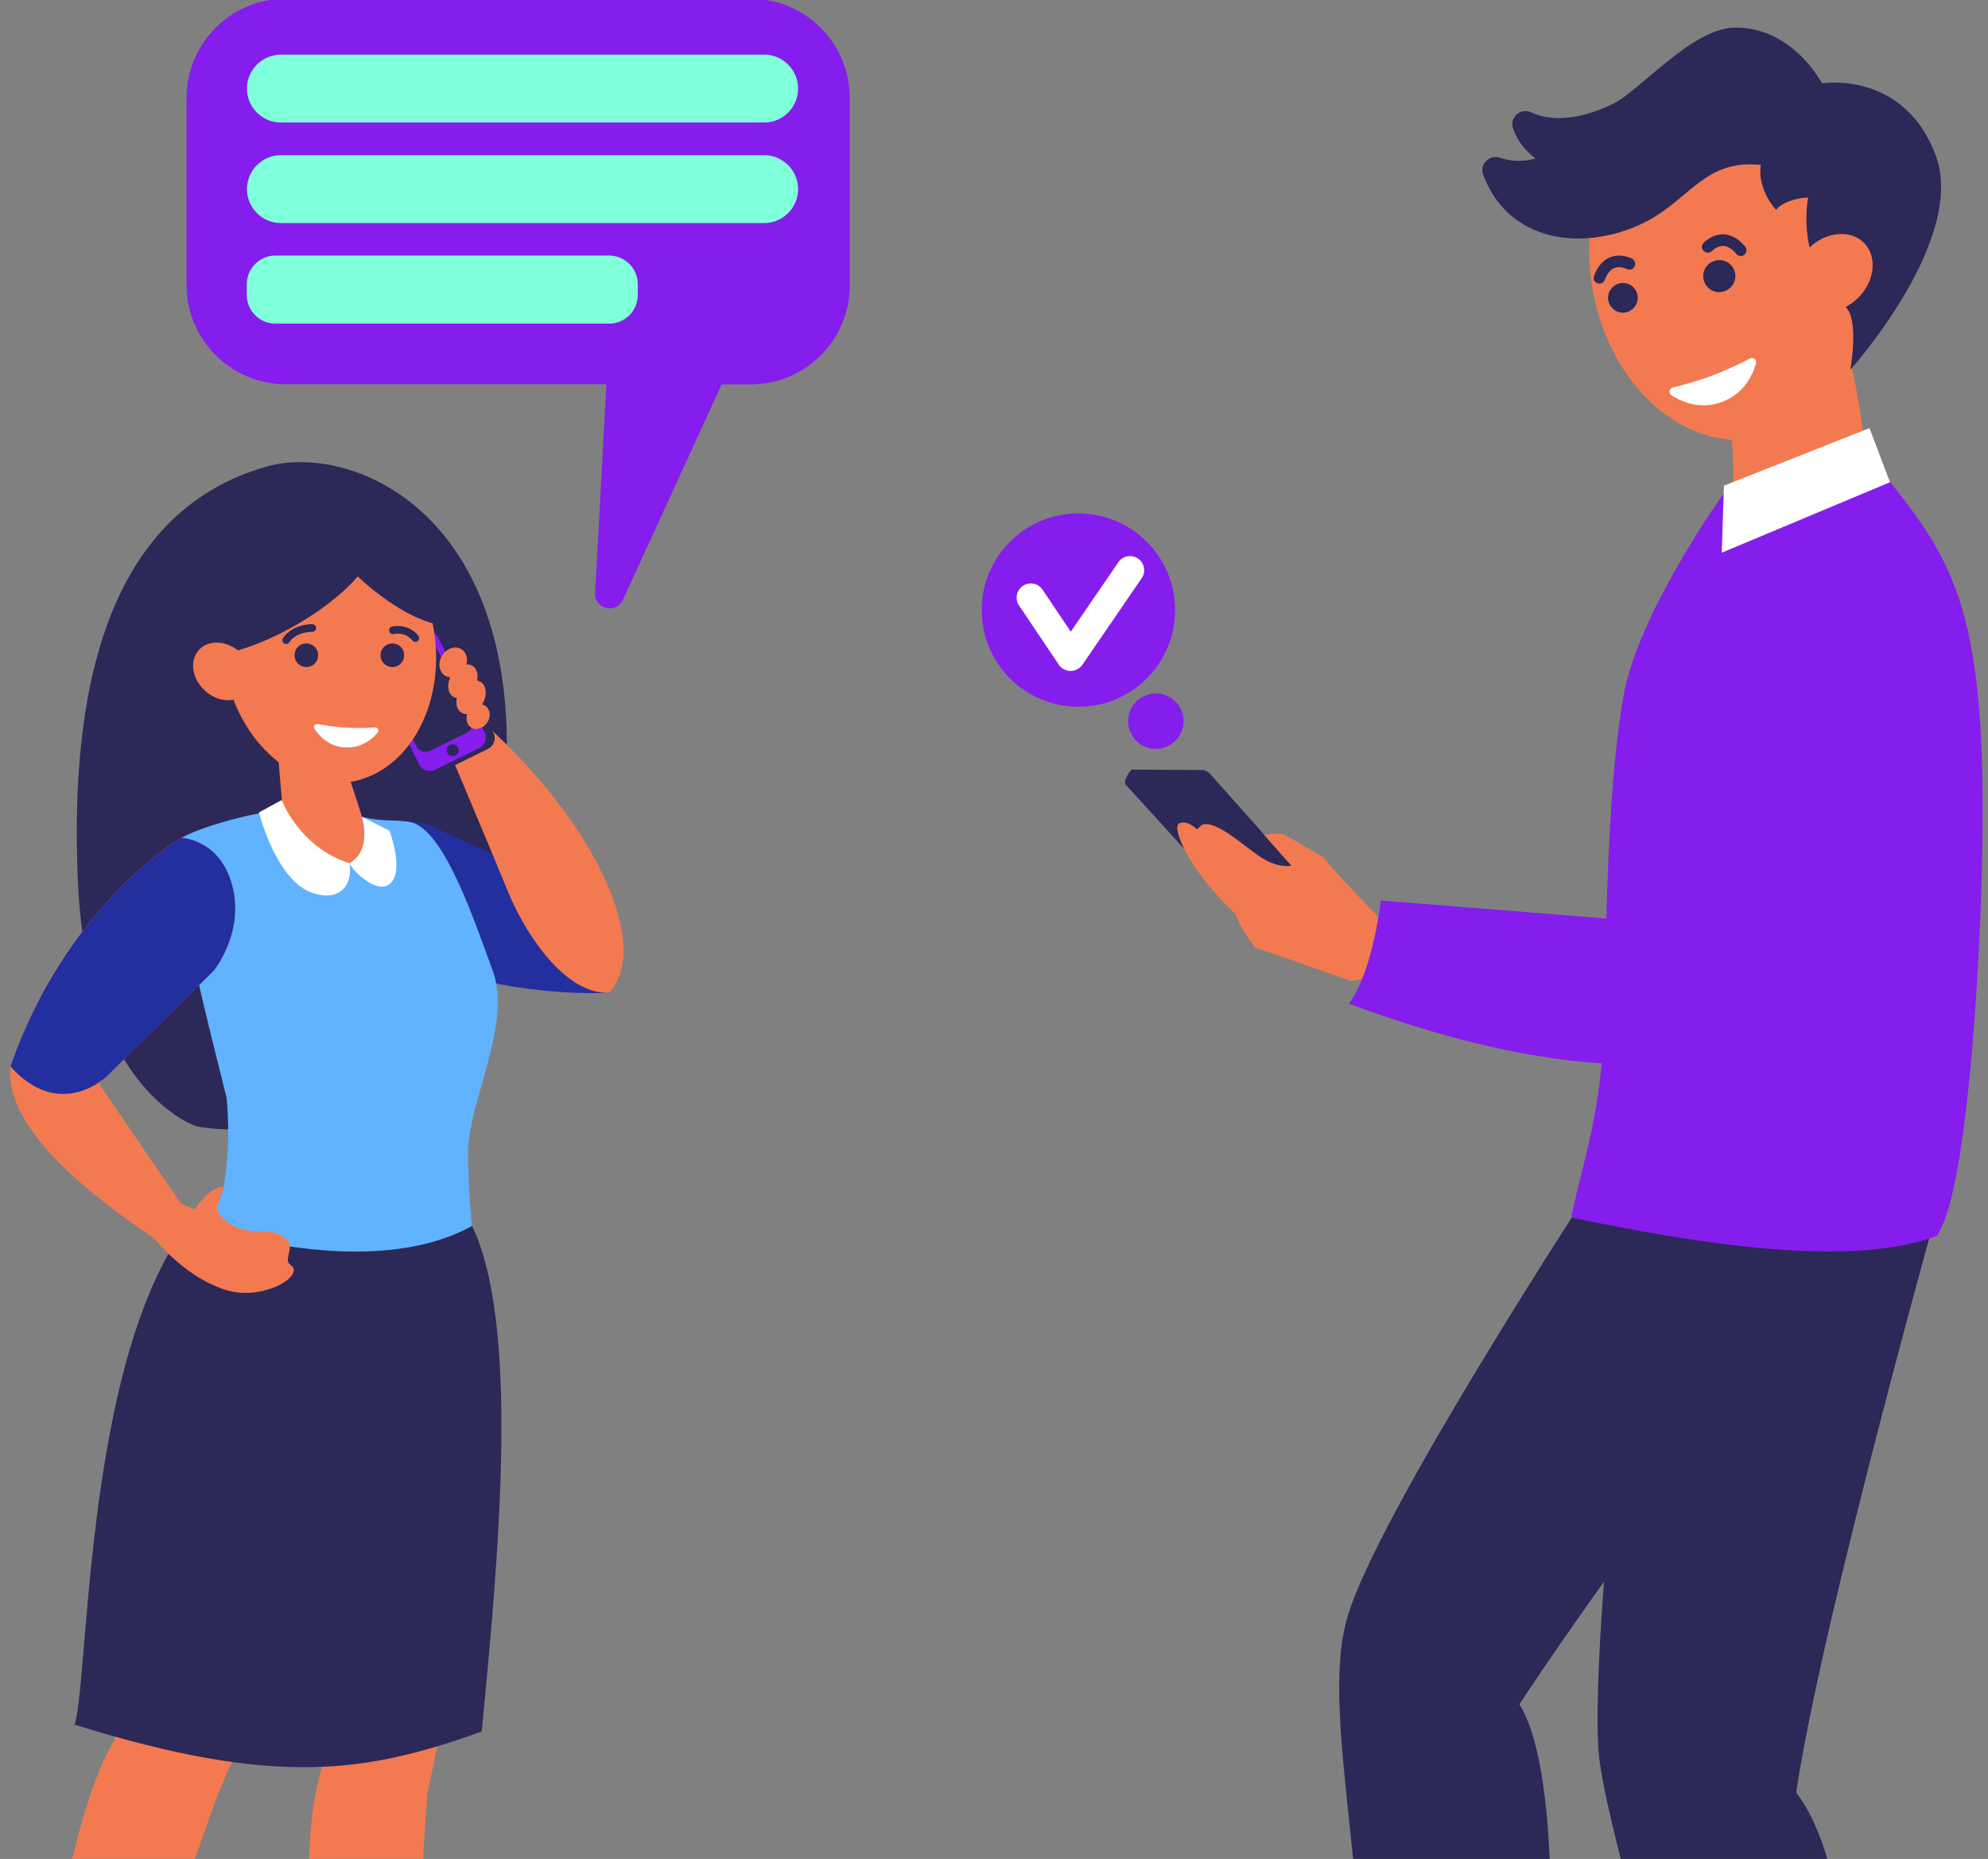
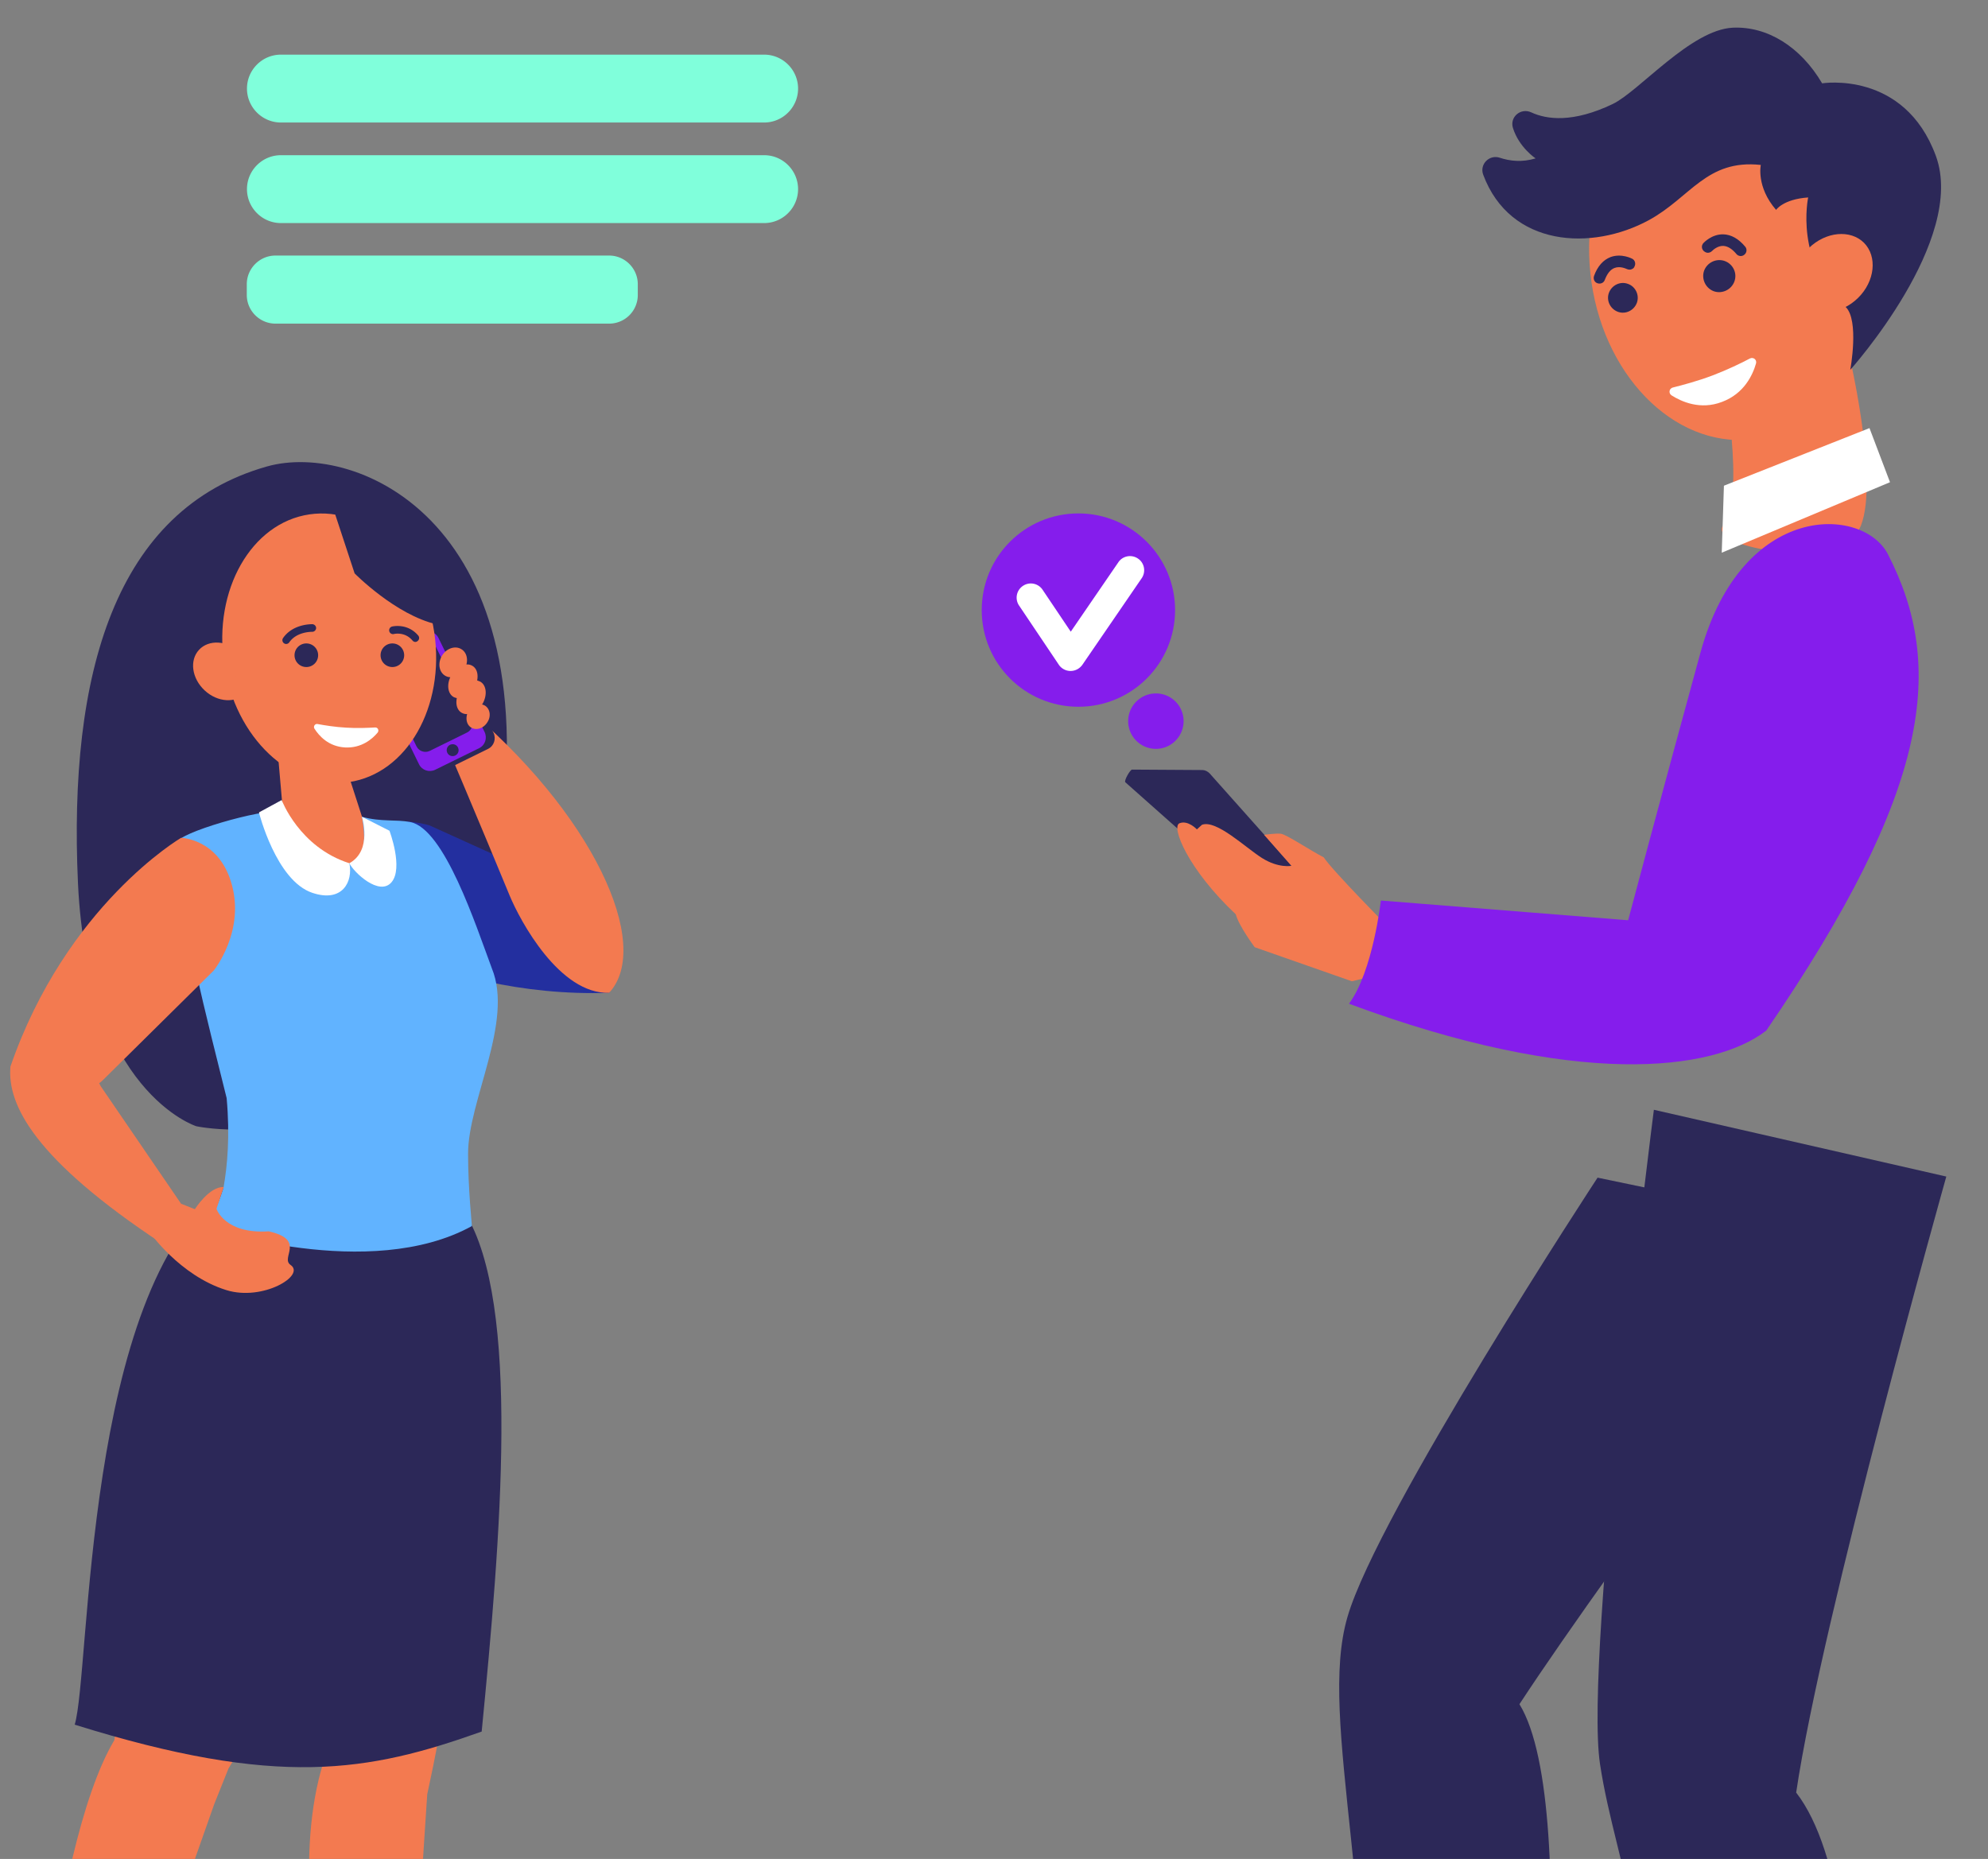
<svg xmlns="http://www.w3.org/2000/svg" width="648" height="606" fill="none">
  <rect width="100%" height="100%" fill="#808080" stroke="none" />
  <g mask="url(#mask0)">
    <path d="M87.01 152.063c29.466-8.343 92.421 18.342 75.322 125.555-17.159 107.212-98.338 89.521-98.338 89.521s-35.382-11.124-38.577-79.226c-3.136-68.103 12.01-121.827 61.594-135.85z" fill="#2C2858" />
    <path d="M101.803 295.427s38.814 30.117 96.74 28.223c11.656-22.365-12.13-33.548-12.13-33.548l-46.328-21.005s-16.686-5.502-30.413 5.325c-11.951 9.527-7.869 21.005-7.869 21.005z" fill="#232F9F" />
    <path d="M142.688 236.023s14.852 35.027 23.431 55.913c3.432 8.284 16.271 32.188 32.424 31.715 14.319-15.443-5.029-58.754-48.518-94.61-5.147 5.502-7.337 6.982-7.337 6.982z" fill="#F37A50" />
    <path d="M144.759 251.169l14.319-7.041c1.952-.946 2.721-3.313 1.775-5.265l-15.029-30.65c-.947-1.952-4.674-3.195-6.627-2.248l-12.958 7.514c-1.952.947-2.721 3.314-1.775 5.266l12.84 31.123c.591 1.479 3.964 3.077 7.455 1.301z" fill="#2C2858" />
    <path d="M141.86 250.933l14.319-7.041c1.952-.946 2.721-3.313 1.775-5.266l-15.029-30.649c-.947-1.952-3.313-2.721-5.266-1.775l-14.319 7.041c-1.952.947-2.721 3.314-1.775 5.266l15.029 30.649c.947 1.953 3.313 2.722 5.266 1.775z" fill="#851DEC" />
    <path d="M140.085 244.779l12.129-5.976c1.598-.769 2.249-2.722 1.48-4.319l-12.071-24.555c-.769-1.598-2.722-2.248-4.319-1.479l-12.13 5.976c-1.597.769-2.248 2.722-1.479 4.319l12.071 24.555c.769 1.597 2.721 2.248 4.319 1.479zm5.562.178c.236 1.065 1.242 1.716 2.307 1.479 1.065-.237 1.716-1.243 1.48-2.308-.237-1.065-1.243-1.716-2.308-1.479-1.006.178-1.716 1.243-1.479 2.308z" fill="#2C2858" />
    <path d="M158.013 229.987c-.296-.178-.592-.237-.888-.355 0-.059.06-.118.119-.118 1.656-2.841 1.361-6.095-.651-7.278a7.791 7.791 0 00-1.065-.414c.414-2.071-.118-3.965-1.598-4.793a3.077 3.077 0 00-1.893-.414c.532-2.012-.059-4.083-1.716-5.029-2.012-1.184-4.793-.237-6.272 2.189-1.42 2.426-.946 5.325 1.065 6.508.533.296 1.065.474 1.657.474-1.183 2.603-.769 5.384 1.065 6.449.355.178.71.296 1.065.355-.414 2.071.118 3.964 1.598 4.793.532.296 1.124.473 1.775.414-.533 1.775-.059 3.609 1.361 4.437 1.715 1.006 4.082.178 5.265-1.834 1.243-1.893.829-4.378-.887-5.384zm-45.441 19.467l-21.951-3.314 1.775 20.413s11.123 20.058 21.715 16.626c10.531-3.431 5.384-12.307 5.384-12.307l-6.923-21.418z" fill="#F37A50" />
    <path d="M73.047 216.379c3.55 24.081 21.833 41.358 40.708 38.577 18.934-2.781 31.359-24.614 27.809-48.695-3.55-24.081-21.833-41.359-40.708-38.578-18.933 2.781-31.359 24.614-27.809 48.696z" fill="#F37A50" />
    <path d="M93.638 209.87c.236-.059.473-.236.65-.473 2.426-3.55 7.397-3.432 7.456-3.432.71 0 1.242-.532 1.301-1.183 0-.71-.532-1.243-1.183-1.302-.237 0-6.33-.177-9.585 4.497-.414.592-.237 1.361.296 1.716.296.236.71.296 1.065.177zm42.187-.71c.118-.059.237-.118.355-.237.533-.473.592-1.242.118-1.775-3.491-4.082-8.283-2.958-8.52-2.899a1.253 1.253 0 00-.887 1.539c.177.65.828 1.065 1.538.887.177-.059 3.55-.769 5.976 2.071.355.473.947.651 1.42.414z" fill="#2C2858" />
    <path d="M118.371 219.396c1.597 1.953 2.958 3.905 4.496 5.089.533.414.651 1.183.237 1.716-1.538 2.248-5.621 3.846-8.106 4.674-.355.118-.592-.355-.296-.592 2.604-1.893 3.787-3.372 4.26-4.201.237-.414.296-.887.119-1.361-.415-1.005-1.243-3.076-1.716-4.792-.178-.592.591-1.006 1.006-.533z" fill="#F37A50" />
    <path d="M102.513 237.561c-.473-.71.118-1.716 1.006-1.538 2.189.414 5.858 1.005 9.348 1.183 3.491.237 7.219.059 9.408-.059.888-.059 1.361.946.828 1.657-1.715 2.07-5.265 5.147-10.65 4.851-5.384-.296-8.461-3.786-9.94-6.094z" fill="#fff" />
-     <path d="M65.356 214.19c22.366-1.006 51.831-21.656 55.381-33.016-3.076-14.26-14.318-22.366-27.75-17.041-13.43 5.266-35.5 31.714-27.63 50.057z" fill="#2C2858" />
    <path d="M115.589 186.913s13.313 13.55 26.803 16.626c-4.733-15.798-8.106-27.75-16.212-31.655-8.106-3.905-17.04-4.556-17.04-4.556l6.449 19.585z" fill="#2C2858" />
    <path d="M78.254 212.651c4.201 3.905 5.03 9.822 1.835 13.254-3.195 3.432-9.171 3.077-13.372-.829-4.201-3.905-5.03-9.821-1.834-13.253 3.195-3.432 9.17-3.077 13.371.828z" fill="#F37A50" />
    <path d="M74.645 224.367a.927.927 0 00.474-.355c1.952-2.131 2.307-4.734 1.064-6.864-1.301-2.189-4.023-3.432-6.39-2.84a1.308 1.308 0 00-.946 1.479 1.308 1.308 0 001.479.947c1.302-.296 2.9.414 3.668 1.657.71 1.183.474 2.603-.769 3.905-.473.532-.414 1.301.119 1.775.355.414.887.473 1.301.296z" fill="#F37A50" />
    <path d="M96.005 213.598a3.838 3.838 0 003.846 3.846 3.838 3.838 0 003.846-3.846 3.838 3.838 0 00-3.846-3.846 3.838 3.838 0 00-3.846 3.846zm28.046 0a3.838 3.838 0 003.845 3.846 3.838 3.838 0 003.846-3.846 3.838 3.838 0 00-3.846-3.846 3.838 3.838 0 00-3.845 3.846z" fill="#2C2858" />
    <path d="M133.163 711.32c-1.479-14.673 6.094-126.383 6.094-126.383 21.419-98.16 13.017-168.452 13.017-168.452l-36.802 2.604-14.497 55.5 6.864 92.657s-2.604 7.159-3.964 12.839c-7.397 30.945 0 67.866 4.496 92.539 2.13 11.42 5.385 35.442 5.503 40.885l-9.23 11.952s33.489 37.04 38.637 37.276c9.999.474 7.04-9.467 7.04-9.467-13.786-14.2-16.744-37.749-17.158-41.95z" fill="#F37A50" />
    <path d="M120.737 423.645l-51.831-7.16c-19.822 44.85-26.271 123.011-31.655 150.82C15.654 603.516 8.79 713.45 8.79 713.45l-9.23 11.952s33.489 37.039 38.636 37.276c10 .473 7.041-9.467 7.041-9.467-13.727-14.141-16.448-32.897-17.336-37.039-1.36-6.213 41.95-128.099 41.95-128.099l4.615-11.538c52.897-87.391 61.595-153.423 61.595-153.423l-15.325.533z" fill="#F37A50" />
    <path d="M24.352 562.216c5.207-17.336 2.9-141.352 48.636-175.019l78.635 8.284c18.164 29.406 11.537 105.97 5.384 168.984-36.98 13.194-66.387 18.46-132.655-2.249z" fill="#2C2858" />
    <path d="M152.57 376.073c0-17.217 14.91-43.015 7.751-60.41-5.207-13.964-15.443-45.56-26.626-47.69-4.556-.887-9.526 0-15.739-1.716 0 0 3.255 14.615-4.082 15.207-14.2 1.124-21.656-17.041-21.656-17.041-7.633-.71-34.317 7.219-34.317 10.118.059 22.543 9.999 59.05 15.975 83.427 1.124 12.425.237 22.07-1.006 29.111-2.248 7.337-5.03 11.537-5.088 13.135 0 0 52.6 17.869 86.03-.532.059-.119-1.242-12.012-1.242-23.609z" fill="#61B3FF" />
    <path d="M59.025 392.404l4.497 1.775s4.674-7.455 9.408-7.218l-2.367 7.1s2.663 8.283 17.04 7.337c12.248 2.781 3.669 8.579 7.1 10.946 5.03 3.431-9.052 11.893-20.886 8.224-15.324-4.733-25.264-19.17-25.264-19.17l10.472-8.994zm-.001-119.283s-37.453 21.951-55.618 74.552c16.272 18.046 29.999 4.556 29.999 4.556l36.27-35.856s10.65-13.136 5.562-29.111c-4.379-13.904-16.213-14.141-16.213-14.141z" fill="#F37A50" />
    <path d="M59.025 392.404l-26.212-38.341s-6.213-14.733-29.406-6.39c-1.125 12.484 7.928 30.294 49.346 57.689 2.722-6.982 6.272-12.958 6.272-12.958z" fill="#F37A50" />
    <path d="M113.874 281.404c1.242 5.917-2.189 12.958-12.071 9.645-11.833-3.964-17.395-26.212-17.395-26.212l7.396-4.023c.06.059 5.74 15.384 22.07 20.59z" fill="#fff" />
    <path d="M113.874 281.405c1.479 3.017 9.763 10.827 13.727 6.212 3.964-4.615-.651-16.803-.651-16.803l-8.994-4.556c0-.06 3.55 10.946-4.082 15.147z" fill="#fff" />
-     <path d="M59.024 273.121s-37.453 21.951-55.618 74.552c16.272 18.046 31.419 3.195 31.419 3.195l34.909-34.495s10.65-13.136 5.562-29.111c-4.438-13.904-16.272-14.141-16.272-14.141z" fill="#232F9F" />
-     <path d="M244.635-.414H93.165C75.294-.414 60.8 14.083 60.8 31.951v60.944c0 17.868 14.496 32.365 32.365 32.365h104.49l-3.668 68.043c-.296 5.207 6.864 6.982 9.053 2.248l32.187-70.232h9.408c17.869 0 32.365-14.496 32.365-32.365V32.01c0-17.928-14.496-32.425-32.365-32.425z" fill="#851DEC" />
    <path d="M249.072 39.939H91.567c-6.094 0-11.065-4.97-11.065-11.064 0-6.095 4.97-11.065 11.065-11.065h157.505c6.095 0 11.065 4.97 11.065 11.065 0 6.094-4.97 11.064-11.065 11.064zm0 32.78H91.567c-6.094 0-11.065-4.97-11.065-11.065 0-6.094 4.97-11.064 11.065-11.064h157.505c6.095 0 11.065 4.97 11.065 11.064s-4.97 11.065-11.065 11.065zm-50.529 32.778H89.793c-5.148 0-9.35-4.201-9.35-9.348v-3.491c0-5.148 4.202-9.349 9.35-9.349h108.75c5.148 0 9.349 4.201 9.349 9.349v3.49a9.33 9.33 0 01-9.349 9.349z" fill="#80FFDB" />
    <path d="M520.737 383.898s-71.631 109.189-81.518 143.191c-9.888 34.001 10.812 91.548 7.042 207.566 22.407 5.833 52.212.782 52.212.782s17.925-145.538-3.201-179.895c31.654-48.3 111.181-153.79 111.181-153.79l-85.716-17.854z" fill="#2C2858" />
    <path d="M539.09 361.775s-22.834 178.189-17.57 213.186c5.264 34.998 21.625 62.384 22.194 178.473 22.549 4.979 57.119 9.461 57.119 9.461s14.583-139.99-15.364-178.544c8.465-57.12 48.939-200.809 48.939-200.809l-95.318-21.767zm-117.014-78.46l-27.813-31.227c-.64-.641-1.494-1.067-2.347-1.067l-22.905-.143c-.64 0-2.703 3.628-2.205 4.126l19.633 17.428c.071.071.213.142.355.213l33.575 12.52c.711.213 2.205-1.281 1.707-1.85z" fill="#2C2858" />
-     <path d="M419.942 285.449L393.481 256c-.641-.64-1.494-1.067-2.348-1.067l-23.616-.427c-.64 0-.996.783-.569 1.28l18.708 20.558c.071.071.213.142.356.213l33.29 10.101c.64.214 1.209-.64.64-1.209z" fill="#2C2858" />
    <path d="M472.367 312.266l-19.206-9.389s-18.921-19.135-21.695-23.403c-4.197-2.134-12.164-7.469-13.942-7.682-1.779-.214-5.478.355-5.478.355l8.892 10.101s-4.197.854-9.603-2.561c-5.406-3.414-14.867-12.59-19.561-10.812l-1.637 1.494s-2.916-3.13-5.69-1.992c-2.774 1.138 2.774 15.009 18.352 29.663 1.067 3.912 6.189 10.741 6.189 10.741l31.654 11.097 31.725-7.612z" fill="#F37A50" />
    <path d="M389.142 260.41c1.138 1.138 2.774 1.352 3.627.427.854-.853.641-2.489-.426-3.628-1.139-1.138-2.703-1.351-3.628-.426-.925.924-.712 2.56.427 3.627z" fill="#2C2858" />
    <path d="M561.71 171.209c-5.69 7.398 38.91 15.365 44.885.071 5.975-15.364-4.268-57.475-4.268-57.475l-40.617 8.607c-.071 0 7.398 39.194 0 48.797z" fill="#F37A50" />
    <path d="M611.148 79.377c3.414 32.579-14.582 61.245-40.19 63.877-25.608 2.703-49.153-21.553-52.568-54.203-3.414-32.58 14.583-61.246 40.19-63.878 25.608-2.632 49.153 21.625 52.568 54.204z" fill="#F37A50" />
    <path d="M533.542 98.725c-.925 2.489-3.699 3.841-6.189 2.916-2.49-.924-3.841-3.699-2.916-6.188.924-2.49 3.699-3.841 6.188-2.917 2.49.854 3.841 3.7 2.917 6.189zm31.796-6.971c-.996 2.703-3.984 4.126-6.687 3.2-2.703-.995-4.125-3.983-3.201-6.686.996-2.703 3.984-4.125 6.687-3.2 2.774.995 4.197 3.983 3.201 6.686z" fill="#2C2858" />
    <path d="M542.789 97.729c-.996 7.611-2.49 17.072-2.49 17.072s5.051 5.264 13.373 1.636c-4.197.142-8.678-.64-9.389-5.975-.641-5.335-1.494-12.733-1.494-12.733z" fill="#F37A50" />
    <path d="M532.119 87.628c-.569.356-1.209.356-1.85.071-.071 0-2.062-1.067-3.983-.356-1.352.498-2.419 1.85-3.201 3.913-.356.995-1.423 1.422-2.419 1.067-.995-.356-1.422-1.423-1.067-2.419 1.139-3.13 2.988-5.193 5.407-6.117 3.556-1.28 6.899.498 7.042.569.924.498 1.209 1.636.711 2.56-.142.356-.356.57-.64.712zm24.185-5.264c.64.142 1.281-.07 1.779-.569.071-.071 1.636-1.707 3.627-1.636 1.423.071 2.846.925 4.268 2.632.641.782 1.85.925 2.632.213.783-.64.925-1.85.214-2.632-2.134-2.56-4.553-3.912-7.114-3.983-3.77-.071-6.33 2.703-6.473 2.845-.711.783-.64 1.921.143 2.632.355.285.64.427.924.498z" fill="#2C2858" />
    <path d="M601.616 100.076c-16.859-14.155-12.235-35.708-12.235-35.708-8.18.569-10.456 4.054-10.456 4.054-6.545-7.54-4.98-14.653-4.98-14.653-17.712-1.92-22.905 10.599-36.491 17.996-18.566 10.101-45.17 8.82-53.99-14.795-1.28-3.415 1.992-6.687 5.406-5.549 3.201 1.067 7.185 1.565 11.666.214 0 0-5.406-3.557-7.398-9.959-1.067-3.557 2.561-6.615 5.975-5.05 5.051 2.347 13.587 3.485 26.533-2.703 8.607-4.126 25.466-24.257 39.194-24.897 11.239-.498 22.051 6.188 29.094 18.139 0 0 26.746-4.34 37.06 23.616 10.101 27.458-27.884 69.782-27.884 69.782s2.987-16.148-1.494-20.487z" fill="#2C2858" />
    <path d="M544.852 128.885c-1.067-.711-.783-2.276.427-2.561 3.13-.782 8.18-2.134 12.875-3.912s9.46-4.055 12.235-5.548c1.138-.569 2.347.426 1.991 1.636-1.067 3.699-3.841 9.816-11.096 12.519-7.043 2.703-13.16-.071-16.432-2.134z" fill="#fff" />
    <path d="M589.595 80.87c-5.478 5.406-6.331 13.444-1.921 17.926 4.41 4.481 12.448 3.77 17.997-1.707 5.477-5.406 6.331-13.445 1.92-17.926-4.41-4.41-12.448-3.699-17.996 1.707z" fill="#F37A50" />
    <path d="M594.929 96.52c-.213-.072-.426-.214-.64-.427-2.703-2.846-3.343-6.26-1.707-9.177 1.707-3.058 5.264-4.765 8.465-4.054.925.213 1.494 1.067 1.28 1.992-.213.924-1.067 1.493-1.991 1.28-1.779-.356-3.913.711-4.837 2.418-.925 1.637-.498 3.486 1.138 5.264.64.64.64 1.708-.071 2.419-.356.356-1.068.498-1.637.284z" fill="#F37A50" />
-     <path d="M512.131 396.915c31.796 6.473 88.987 17.712 119.219 5.904 11.452-16.432 14.369-109.332 14.369-109.332 3.343-95.603-8.181-109.758-34.002-141.839-10.883 4.979-37.985 9.247-49.936 9.318 0 0-27.03 37.558-32.365 64.802-5.335 27.671-5.975 76.824-6.473 104.993-.569 31.369-6.758 46.45-10.812 66.154z" fill="#851DEC" />
    <path d="M615.416 180.741c18.566 36.207 14.369 76.326-39.692 155.213-37.843-3.272-45.312-34.856-45.312-34.856s10.385-39.194 23.901-88.489c13.586-49.295 52.994-47.73 61.103-31.868z" fill="#851DEC" />
    <path d="M450.102 293.558l81.092 6.473s34.784-6.33 44.529 35.923c-17.427 13.515-62.312 18.636-136.006-8.75 7.825-10.599 10.385-33.646 10.385-33.646z" fill="#851DEC" />
    <path d="M561.923 158.334l-.711 21.838 54.844-22.976-6.687-17.641-47.446 18.779z" fill="#fff" />
    <path d="M383.024 198.88c0 17.428-14.084 31.512-31.512 31.512S320 216.308 320 198.88c0-17.427 14.084-31.512 31.512-31.512 17.356 0 31.512 14.085 31.512 31.512z" fill="#851DEC" />
    <path d="M348.951 218.726a4.601 4.601 0 01-3.841-2.062l-12.946-19.278a4.597 4.597 0 011.28-6.402 4.598 4.598 0 016.402 1.281l9.176 13.657 15.507-22.62c1.423-2.134 4.34-2.632 6.402-1.209 2.134 1.422 2.632 4.339 1.21 6.402l-19.349 28.24c-.924 1.28-2.347 1.991-3.841 1.991z" fill="#fff" />
    <path d="M385.798 235.087c0 4.979-4.055 9.034-9.034 9.034-4.979 0-9.034-4.055-9.034-9.034 0-4.979 4.055-9.034 9.034-9.034a9.001 9.001 0 019.034 9.034z" fill="#851DEC" />
  </g>
</svg>